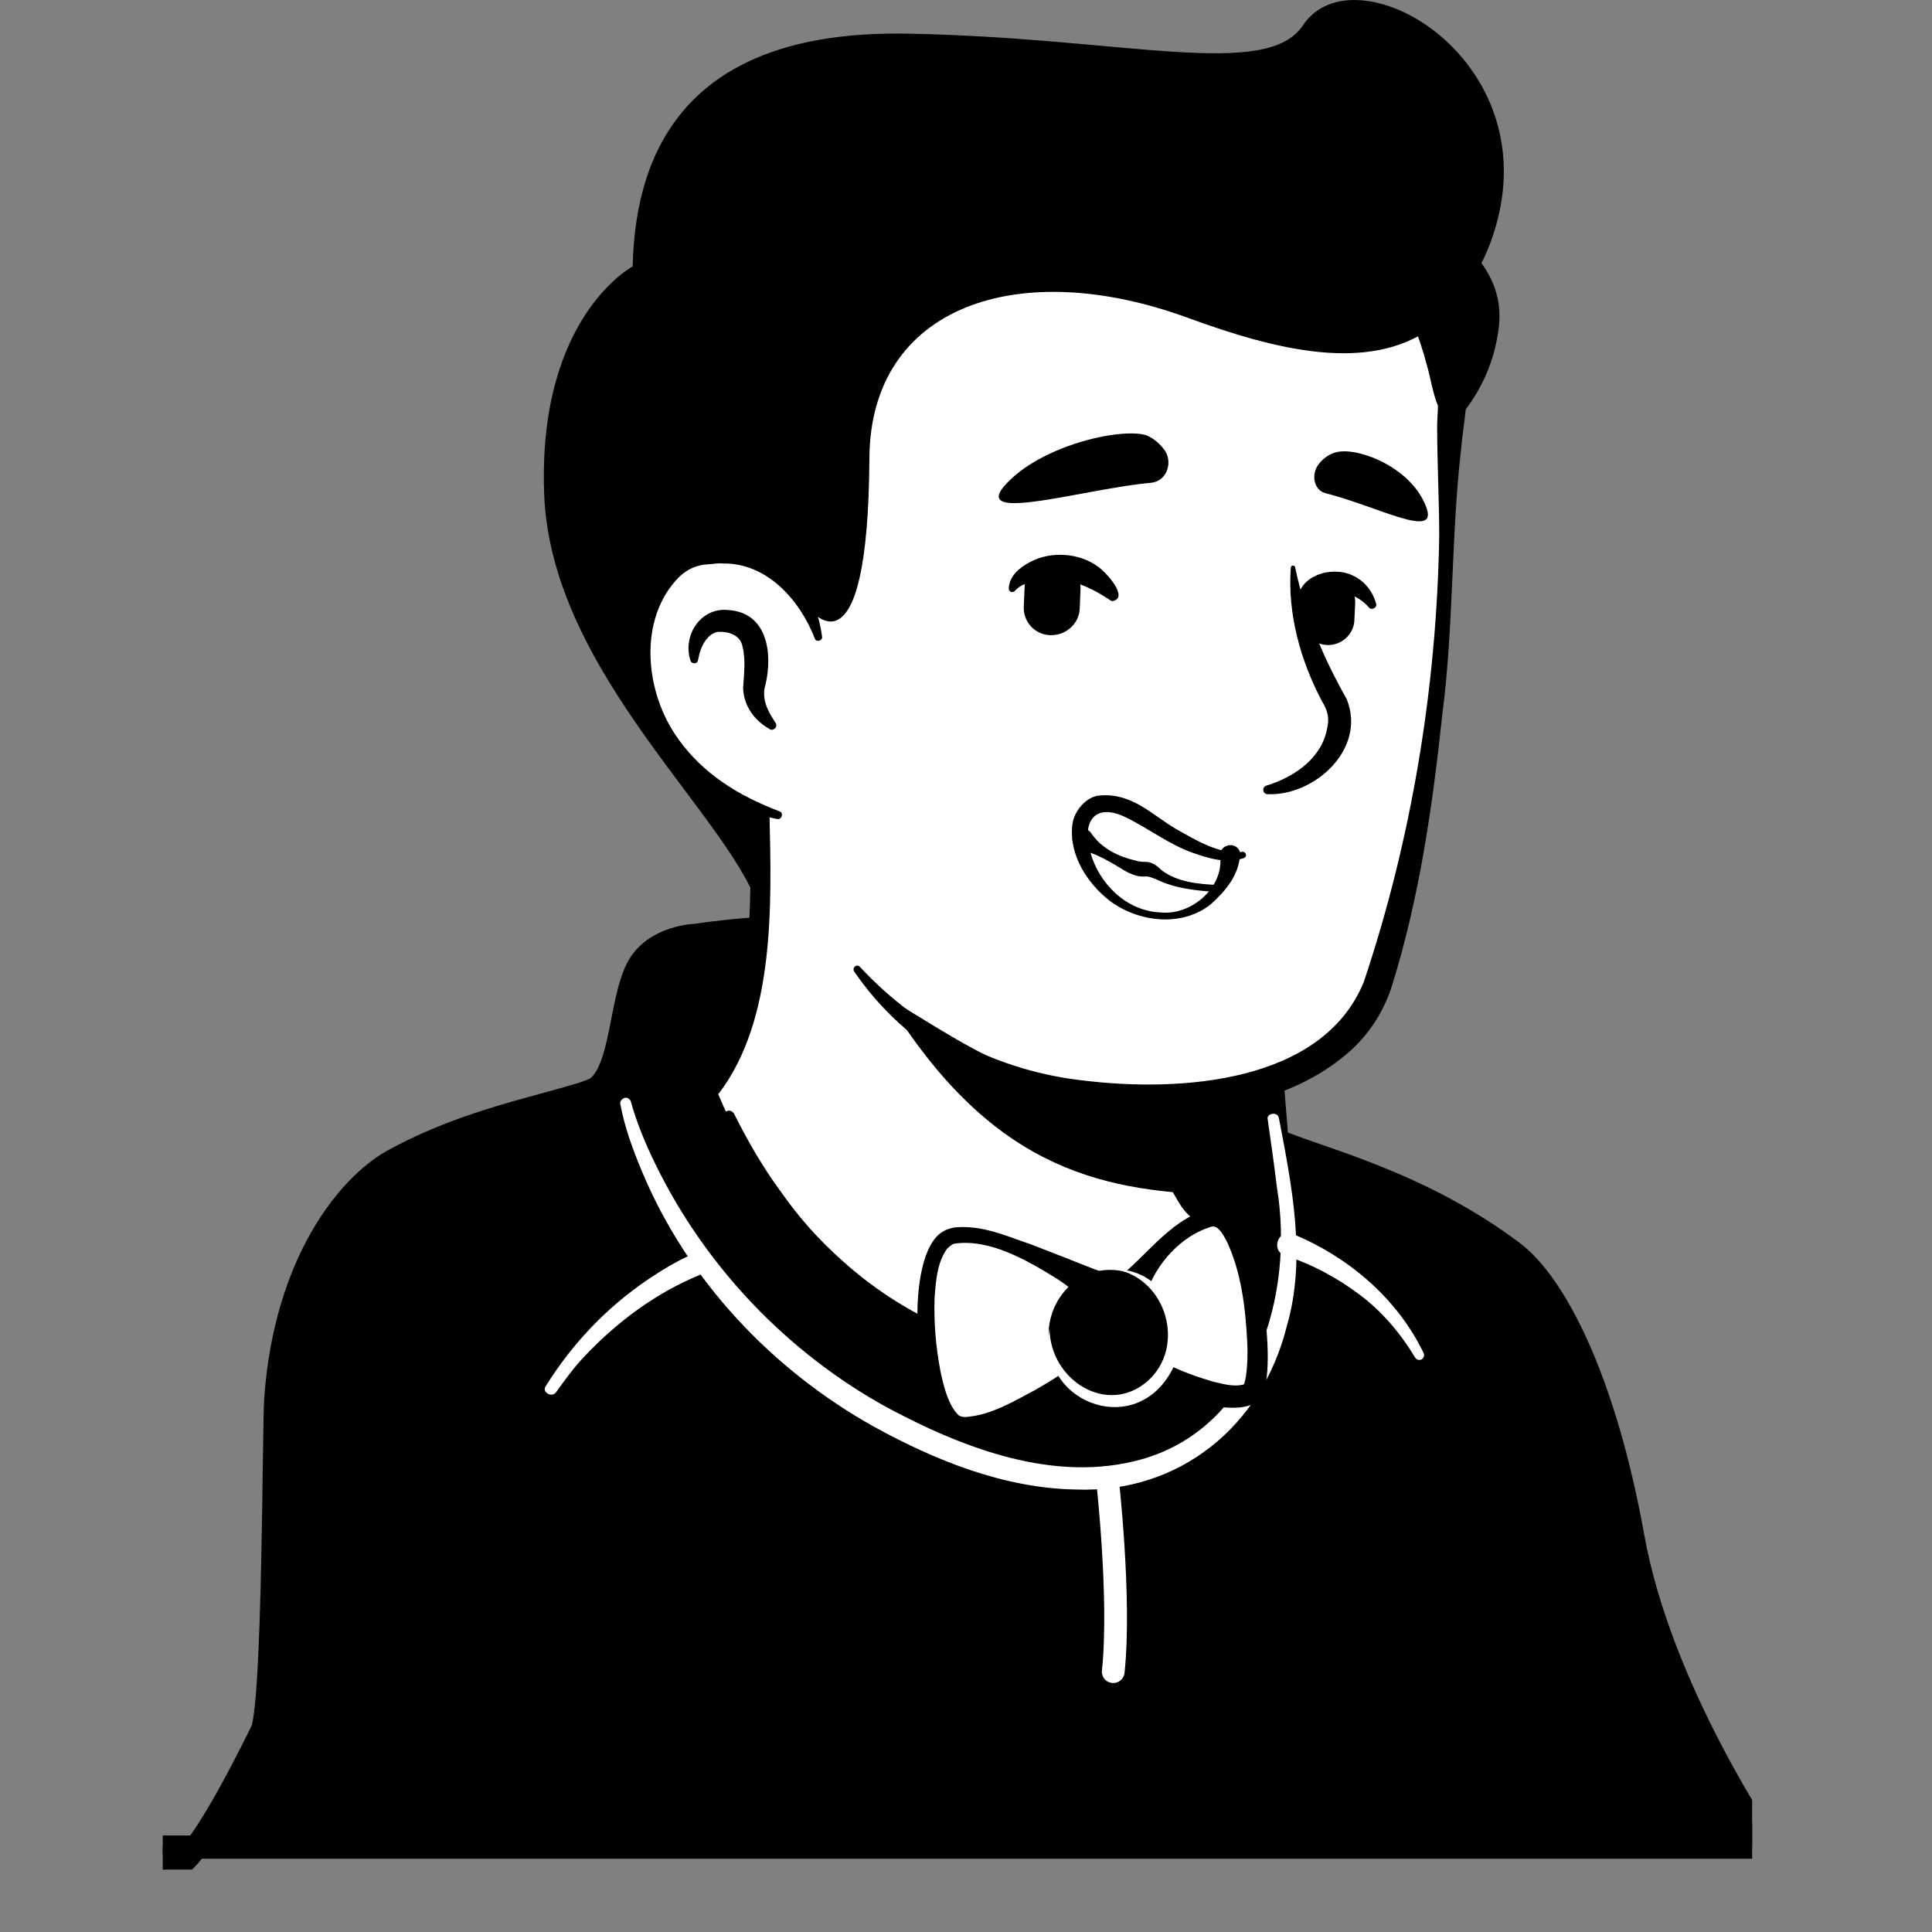
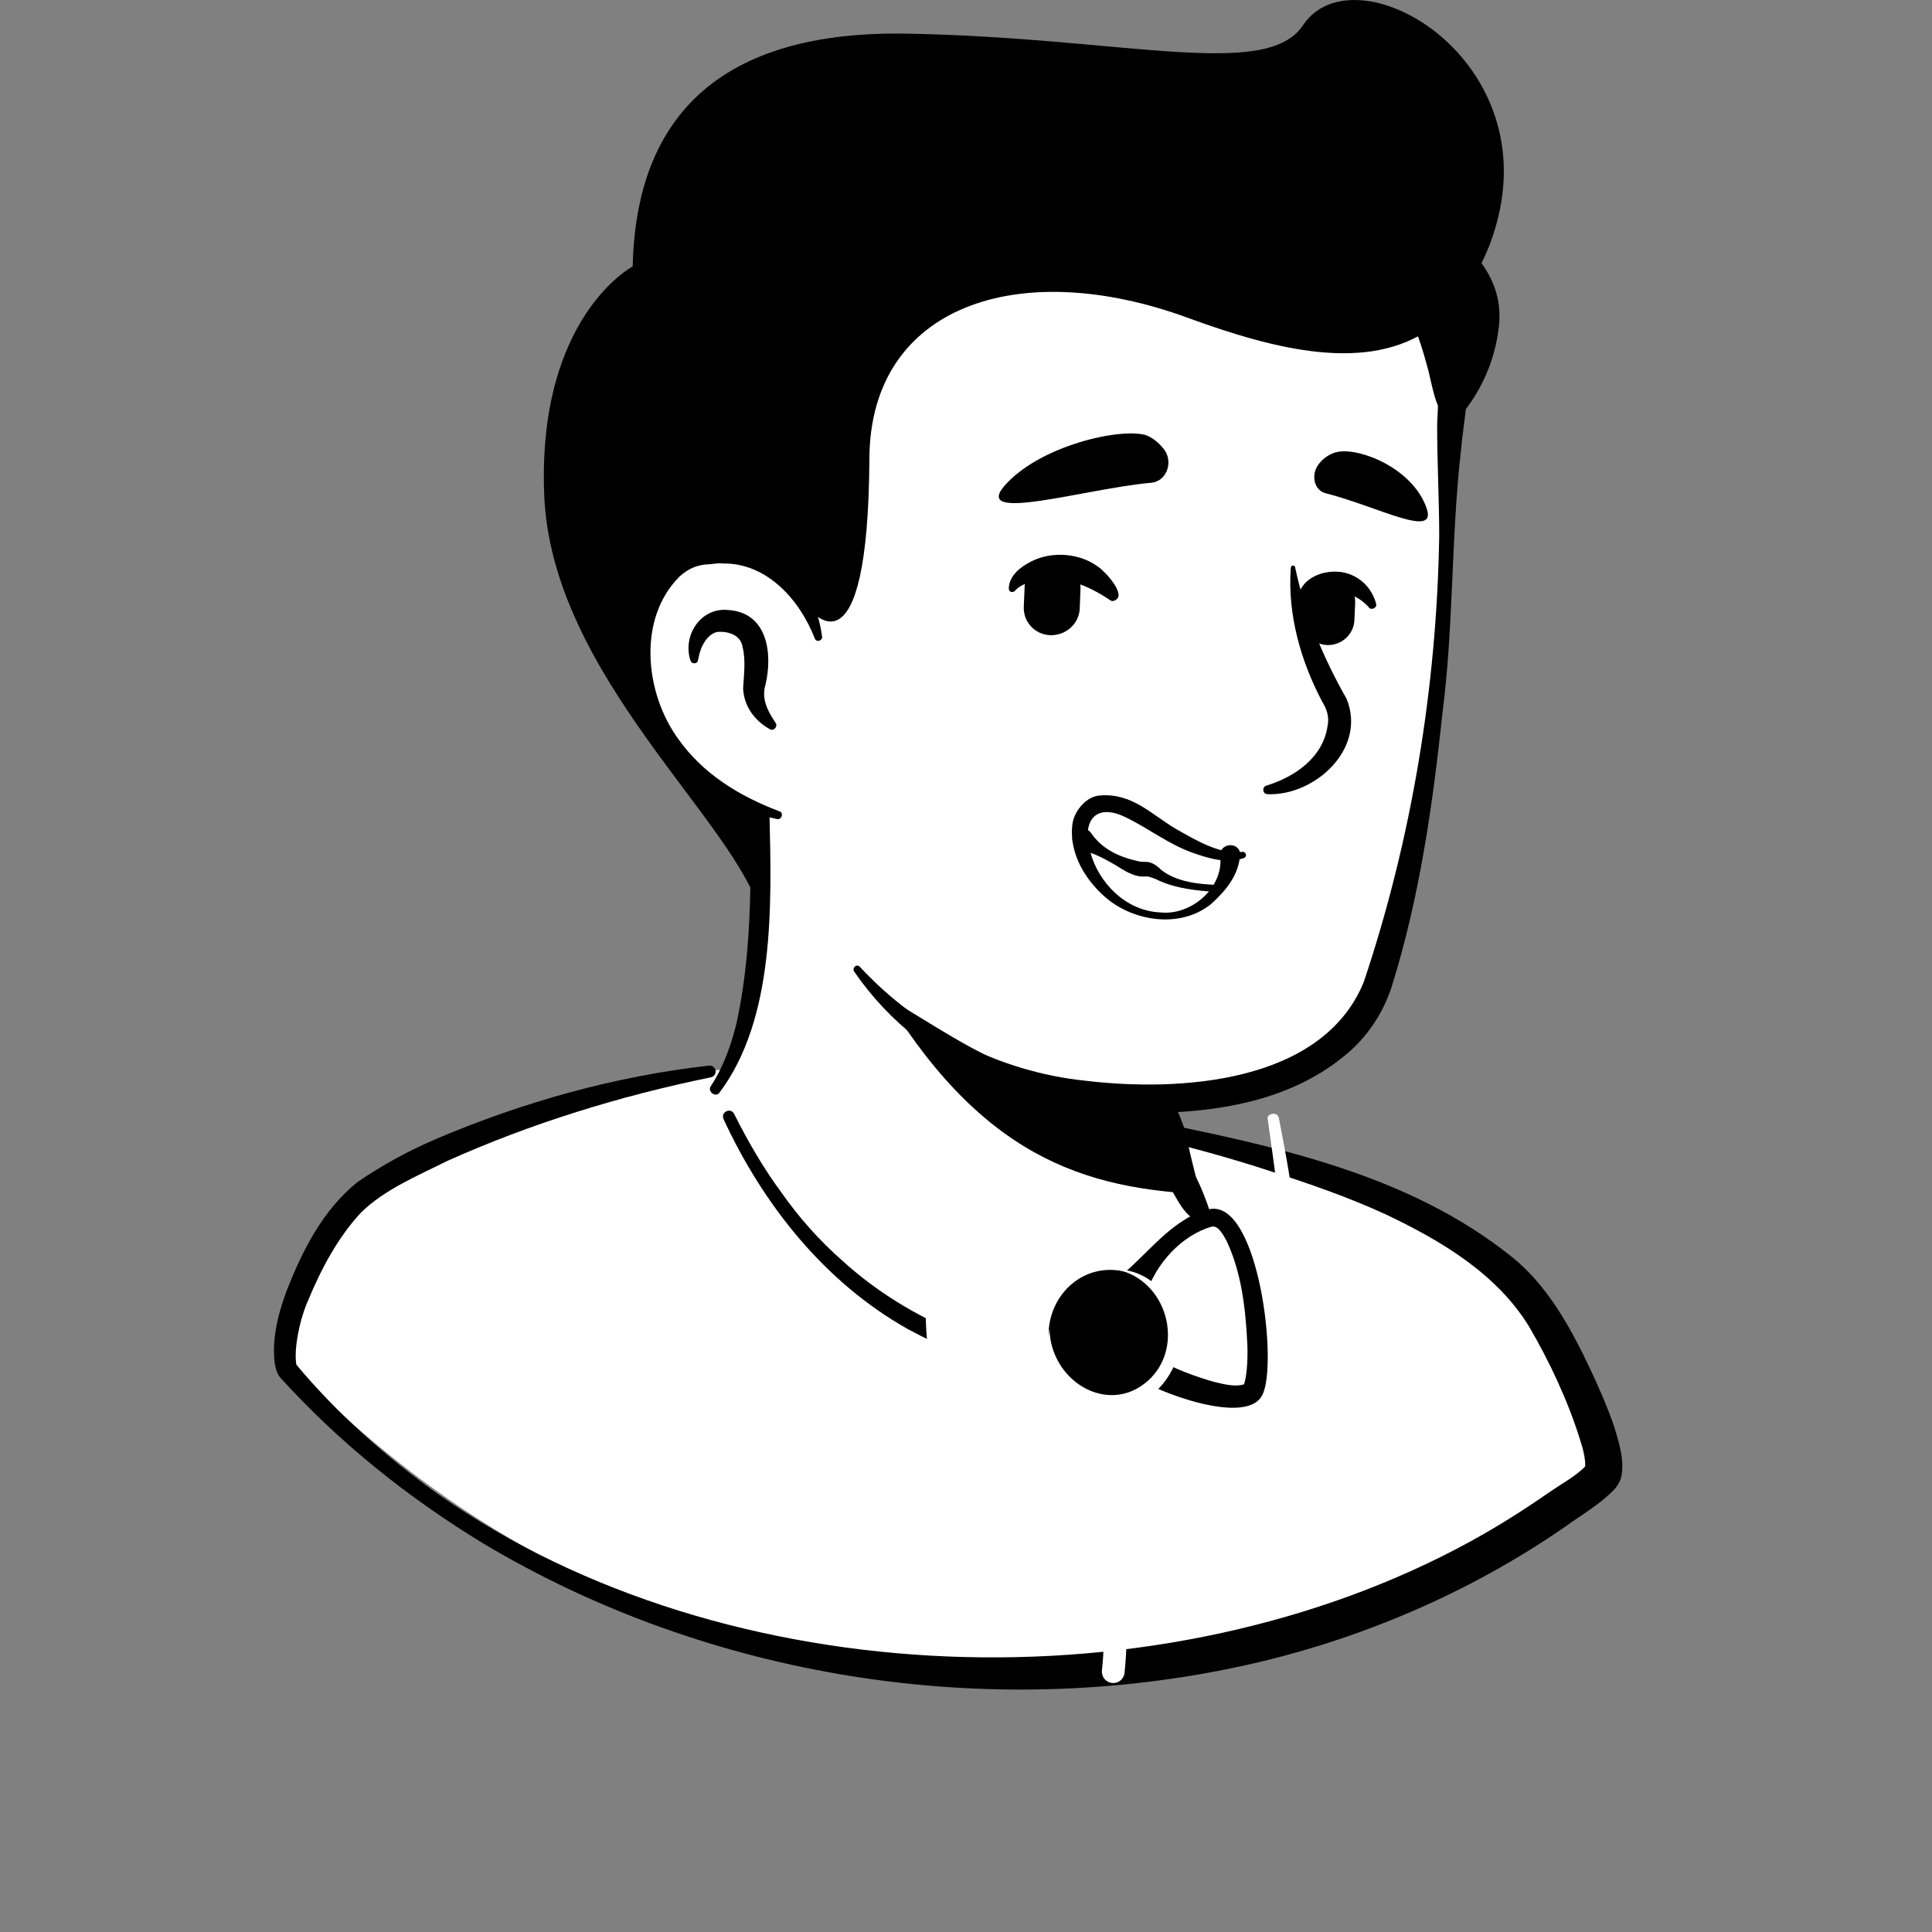
<svg xmlns="http://www.w3.org/2000/svg" width="40" zoomAndPan="magnify" viewBox="0 0 30 30" height="40" preserveAspectRatio="xMidYMid meet" version="1.0">
  <rect x="0" y="0" width="30" height="30" fill="#808080" stroke="none" />
  <defs>
    <clipPath id="786c2bb8b9">
      <path d="M 4 16 L 25 16 L 25 26.273 L 4 26.273 Z M 4 16 " clip-rule="nonzero" />
    </clipPath>
    <clipPath id="884bc4002d">
      <path d="M 4 16 L 26 16 L 26 26.273 L 4 26.273 Z M 4 16 " clip-rule="nonzero" />
    </clipPath>
    <clipPath id="aea04a03d6">
-       <path d="M 2.527 14 L 27.207 14 L 27.207 29.031 L 2.527 29.031 Z M 2.527 14 " clip-rule="nonzero" />
-     </clipPath>
+       </clipPath>
  </defs>
  <g clip-path="url(#786c2bb8b9)">
    <path fill="#ffffff" d="M 24.195 23.457 C 24.125 23.508 24.043 23.559 23.973 23.609 C 23.891 23.66 23.82 23.711 23.738 23.754 C 23.664 23.793 23.605 23.836 23.531 23.875 C 23.523 23.887 23.512 23.887 23.504 23.895 C 23.266 24.039 23.023 24.172 22.777 24.293 C 22.707 24.336 22.625 24.375 22.555 24.406 C 22.555 24.406 22.543 24.418 22.531 24.418 L 22.289 24.539 C 22.125 24.621 21.949 24.691 21.789 24.766 C 21.707 24.805 21.613 24.836 21.531 24.867 C 21.449 24.898 21.359 24.938 21.277 24.969 C 21.195 25 21.105 25.039 21.023 25.07 L 21.012 25.07 C 20.93 25.102 20.84 25.133 20.758 25.16 C 20.574 25.223 20.379 25.285 20.195 25.344 C 20.133 25.367 20.062 25.387 20 25.406 C 19.809 25.469 19.613 25.52 19.418 25.559 C 19.348 25.582 19.277 25.59 19.195 25.609 C 19.012 25.652 18.816 25.691 18.633 25.734 C 18.594 25.742 18.562 25.742 18.52 25.754 C 18.461 25.766 18.391 25.773 18.328 25.785 C 18.234 25.793 18.152 25.816 18.062 25.824 C 18.02 25.836 17.98 25.836 17.941 25.848 C 17.887 25.855 17.828 25.867 17.766 25.867 C 17.602 25.887 17.43 25.906 17.266 25.926 C 17.215 25.938 17.152 25.938 17.102 25.949 L 17.094 25.949 C 17.02 25.957 16.949 25.957 16.879 25.969 C 16.809 25.977 16.734 25.977 16.664 25.977 C 16.621 25.977 16.57 25.988 16.531 25.988 C 16.449 25.988 16.379 26 16.305 26 C 16.203 26 16.113 26.008 16.012 26.008 L 15.5 26.008 C 11.191 25.949 7.324 24.121 4.559 21.223 C 4.559 21.223 4.559 21.211 4.547 21.211 C 4.242 20.938 4.508 19.465 5.742 18.539 C 7.293 17.363 11.008 16.629 11.008 16.629 C 11.008 16.629 12.449 16.395 17.785 17.508 C 20.91 18.16 23.289 19.109 24.613 21.68 C 24.891 22.211 25.164 23.027 24.195 23.457 Z M 24.195 23.457 " fill-opacity="1" fill-rule="nonzero" />
  </g>
  <g clip-path="url(#884bc4002d)">
    <path fill="#000000" d="M 17.816 17.395 C 19.777 17.793 21.867 18.223 23.48 19.52 C 24.023 19.957 24.379 20.598 24.676 21.223 C 24.82 21.527 24.961 21.844 25.074 22.18 C 25.137 22.406 25.227 22.66 25.176 22.926 C 25.164 23 25.105 23.09 25.055 23.141 C 24.82 23.375 24.562 23.52 24.309 23.703 C 22.809 24.742 21.082 25.477 19.297 25.867 C 15.316 26.734 11.008 26.059 7.508 23.969 C 6.344 23.262 5.273 22.406 4.355 21.395 C 4.254 21.273 4.254 21.07 4.254 20.938 C 4.262 20.629 4.344 20.336 4.445 20.059 C 4.691 19.426 5.008 18.793 5.551 18.355 C 5.938 18.09 6.355 17.863 6.785 17.68 C 8.133 17.109 9.551 16.711 11.008 16.547 C 11.133 16.539 11.152 16.711 11.031 16.73 C 9.633 17.016 8.242 17.445 6.945 18.027 C 6.477 18.262 5.977 18.465 5.602 18.832 C 5.242 19.223 4.988 19.703 4.785 20.191 C 4.652 20.488 4.559 20.957 4.602 21.191 C 5.242 21.957 6 22.629 6.816 23.211 C 11.285 26.336 18.074 26.539 22.828 23.938 C 23.258 23.703 23.676 23.438 24.074 23.16 C 24.27 23.027 24.473 22.918 24.625 22.762 C 24.637 22.754 24.625 22.762 24.625 22.773 C 24.625 22.785 24.613 22.793 24.613 22.793 C 24.625 22.672 24.586 22.508 24.531 22.344 C 24.348 21.754 24.055 21.129 23.738 20.59 C 23.238 19.781 22.391 19.273 21.531 18.863 C 20.941 18.59 20.316 18.375 19.684 18.172 C 19.051 17.965 18.41 17.793 17.766 17.641 C 17.602 17.598 17.652 17.363 17.816 17.395 Z M 17.816 17.395 " fill-opacity="1" fill-rule="nonzero" />
  </g>
  <g clip-path="url(#aea04a03d6)">
    <path stroke-linecap="round" transform="matrix(0.102, 0, 0, 0.102, 0.099, -4.957)" fill-opacity="1" fill="#000000" fill-rule="nonzero" stroke-linejoin="round" d="M 183.391 202.388 C 183.391 202.388 173.899 200.015 153.002 193.317 C 132.106 186.581 105.085 190.982 105.085 190.982 C 105.085 190.982 98.503 191.097 96.015 196.111 C 93.489 201.086 93.718 211.382 89.891 214.214 C 89.011 214.788 86.485 215.515 82.811 216.51 C 76.802 218.194 67.693 220.414 58.699 225.389 C 52.002 229.216 42.51 240.813 41.017 261.518 C 40.711 265.614 40.788 307.981 38.912 312.114 C 23.106 344.187 23.795 329.796 23.795 329.796 L 268.202 329.796 C 268.202 329.796 251.783 305.991 247.612 282.606 C 243.21 258.189 235.594 243.99 229.394 239.282 C 215.004 228.413 199.388 224.892 193.418 222.213 L 192.691 213.219 C 192.806 213.104 188.902 200.895 183.391 202.388 Z M 183.391 202.388 " stroke="#000000" stroke-width="3.534" stroke-opacity="1" stroke-miterlimit="10" />
  </g>
  <path fill="#ffffff" d="M 19.859 17.363 C 20.062 18.426 20.289 19.539 19.98 20.598 C 19.594 22.141 18.316 23.191 16.703 23.129 C 15.594 23.109 14.539 22.684 13.582 22.16 C 11.988 21.273 10.672 19.875 9.969 18.191 C 9.824 17.844 9.703 17.516 9.633 17.148 C 9.621 17.109 9.652 17.059 9.703 17.047 C 9.742 17.039 9.785 17.066 9.797 17.109 C 9.887 17.438 10.031 17.781 10.184 18.09 C 10.957 19.672 12.223 20.996 13.754 21.844 C 14.949 22.488 16.379 23.039 17.727 22.66 C 19.5 22.16 20.102 20.09 19.828 18.438 C 19.785 18.078 19.734 17.73 19.684 17.375 C 19.664 17.293 19.84 17.25 19.859 17.363 Z M 19.859 17.363 " fill-opacity="1" fill-rule="nonzero" />
  <path stroke-linecap="round" transform="matrix(0.102, 0, 0, 0.102, 0.099, -4.957)" fill="none" stroke-linejoin="round" d="M 167.584 273.498 C 167.584 273.498 169.689 291.907 168.503 303.082 " stroke="#ffffff" stroke-width="3.46" stroke-opacity="1" stroke-miterlimit="10" />
  <path fill="#ffffff" d="M 10.848 19.805 C 10.184 20.078 9.582 20.527 9.09 21.047 C 8.918 21.223 8.773 21.426 8.633 21.621 C 8.559 21.711 8.406 21.609 8.477 21.52 C 8.887 20.863 9.418 20.305 10.051 19.875 C 10.266 19.73 10.48 19.598 10.723 19.488 C 10.816 19.445 10.918 19.488 10.957 19.57 C 11 19.648 10.949 19.762 10.848 19.805 Z M 20.074 19.16 C 20.941 19.52 21.695 20.16 22.105 21.008 C 22.125 21.047 22.105 21.09 22.074 21.109 C 22.031 21.129 21.992 21.109 21.973 21.078 C 21.746 20.703 21.461 20.363 21.105 20.098 C 20.766 19.844 20.359 19.621 19.949 19.496 C 19.727 19.414 19.848 19.078 20.074 19.16 Z M 20.074 19.16 " fill-opacity="1" fill-rule="nonzero" />
  <path fill="#ffffff" d="M 18.777 20.109 C 18.562 21.16 17.176 21.793 14.836 20.844 C 12.406 19.863 11.355 17.527 11.09 16.832 C 12.531 14.141 11.531 12.27 11.531 12.27 C 14.848 11.984 17.746 15.863 17.746 15.863 L 18.195 17.781 C 18.234 17.945 18.316 18.09 18.441 18.191 C 18.652 18.57 18.91 19.438 18.777 20.109 Z M 18.777 20.109 " fill-opacity="1" fill-rule="nonzero" />
  <path fill="#000000" d="M 11.039 16.863 C 11.234 16.566 11.355 16.223 11.438 15.883 C 11.59 15.18 11.641 14.465 11.652 13.75 L 11.652 13.484 C 11.621 13.219 11.531 12.945 11.43 12.699 C 11.297 12.375 11.773 12.168 11.93 12.496 C 11.949 12.535 11.949 12.609 11.949 12.648 C 11.98 14.035 12.039 15.824 11.164 16.977 C 11.102 17.039 10.98 16.945 11.039 16.863 Z M 17.859 15.844 C 18.012 15.934 18.062 16.059 18.082 16.18 C 18.145 16.426 18.125 16.691 18.184 16.945 C 18.234 17.191 18.387 17.426 18.43 17.68 C 18.48 17.945 18.633 18.508 18.695 18.781 C 18.715 18.844 18.676 18.914 18.602 18.926 C 18.562 18.938 18.531 18.926 18.5 18.906 C 18.367 18.793 18.309 18.68 18.227 18.539 C 18.094 18.293 18 18.07 17.918 17.793 C 17.848 17.547 17.879 17.281 17.816 17.027 C 17.766 16.781 17.625 16.547 17.57 16.293 C 17.543 16.172 17.531 16.039 17.625 15.883 C 17.684 15.824 17.785 15.801 17.859 15.844 Z M 17.859 15.844 " fill-opacity="1" fill-rule="nonzero" />
  <path fill="#000000" d="M 18.594 18.539 C 16.645 18.438 15.051 17.824 13.5 15.059 C 14.805 16.211 16.348 16.648 17.969 16.855 L 18.184 17.793 C 18.227 17.957 18.469 18.438 18.594 18.539 Z M 18.594 18.539 " fill-opacity="1" fill-rule="nonzero" />
  <path fill="#000000" d="M 18.512 18.16 C 18.859 18.812 19.062 19.629 18.848 20.355 C 18.684 20.863 18.215 21.242 17.703 21.387 C 16.52 21.703 15.152 21.203 14.102 20.641 C 12.805 19.914 11.848 18.703 11.234 17.375 C 11.191 17.273 11.336 17.191 11.398 17.293 C 11.613 17.723 11.855 18.141 12.133 18.516 C 12.406 18.906 12.723 19.262 13.082 19.578 C 14.121 20.52 15.531 21.102 16.938 21.102 C 18.391 21.059 18.941 20.293 18.602 18.887 C 18.551 18.66 18.469 18.426 18.359 18.23 C 18.297 18.148 18.449 18.059 18.512 18.16 Z M 18.512 18.16 " fill-opacity="1" fill-rule="nonzero" />
  <path fill="#ffffff" d="M 22.461 5.902 C 22.645 6.758 22.5 7.332 22.422 9.699 C 22.34 12.027 21.664 15.312 20.84 16.141 C 20.207 16.762 18.176 17.25 16.367 16.793 C 15.449 16.559 14.672 16.027 14.039 15.648 C 13.246 15.168 12.551 13.691 11.98 12.742 C 11.531 11.996 11.57 12.895 10.988 12.25 C 10.184 11.371 9.215 9.605 9.691 6.484 C 10.469 1.422 14.48 0.828 17.449 1.391 C 20.441 1.953 21.973 3.648 22.461 5.902 Z M 22.461 5.902 " fill-opacity="1" fill-rule="nonzero" />
  <path fill="#000000" d="M 11.5 13.148 C 11.266 12.762 10.957 12.414 10.684 12.047 C 10.273 11.484 9.969 10.844 9.766 10.18 C 8.875 7.34 9.418 3.625 12.102 1.953 C 14.539 0.402 19.277 0.961 21.258 3.086 C 22 3.852 22.48 4.852 22.688 5.891 C 22.695 5.953 22.727 6.066 22.738 6.125 C 22.746 6.18 22.777 6.238 22.766 6.301 C 22.746 6.523 22.707 6.75 22.688 6.973 C 22.531 8.332 22.574 9.719 22.398 11.078 C 22.246 12.508 22.043 13.934 21.613 15.312 C 21.48 15.73 21.227 16.109 20.891 16.383 C 20.133 17.016 19.145 17.23 18.195 17.273 C 16.297 17.363 14.367 16.691 13.266 15.09 C 13.223 15.027 13.305 14.957 13.355 15.016 C 14.277 16.008 15.52 16.641 16.848 16.781 C 18.316 16.957 20.531 16.824 21.176 15.25 C 21.922 13.027 22.309 10.668 22.348 8.332 C 22.348 7.762 22.316 7.188 22.316 6.605 C 22.316 6.535 22.328 6.371 22.328 6.301 C 22.328 6.289 22.328 6.301 22.328 6.301 C 22.328 6.312 22.328 6.312 22.328 6.301 C 22.246 6.098 22.215 5.871 22.156 5.668 C 21.93 4.82 21.523 4.016 20.941 3.371 C 19.012 1.207 14.715 0.668 12.305 2.289 C 10.398 3.555 9.887 5.984 9.754 8.129 C 9.641 9.73 10.109 11.301 11.324 12.402 L 11.805 12.902 C 12.008 13.129 11.664 13.395 11.5 13.148 Z M 11.5 13.148 " fill-opacity="1" fill-rule="nonzero" />
  <path fill="#ffffff" d="M 12.703 9.902 C 12.703 9.902 12.387 8.371 10.898 8.555 C 9.609 8.719 9.16 11.801 12.082 12.66 " fill-opacity="1" fill-rule="nonzero" />
  <path fill="#000000" d="M 11.949 11.32 C 11.715 11.188 11.551 10.965 11.539 10.688 C 11.551 10.484 11.582 10.25 11.531 10.047 C 11.5 9.852 11.297 9.801 11.141 9.812 C 10.98 9.844 10.875 10.047 10.848 10.211 C 10.848 10.219 10.836 10.25 10.836 10.262 C 10.824 10.312 10.742 10.312 10.723 10.262 C 10.59 9.863 10.887 9.422 11.316 9.473 C 11.918 9.516 12 10.148 11.887 10.629 C 11.824 10.832 11.906 11.016 12.02 11.188 L 12.039 11.219 C 12.09 11.281 12.008 11.363 11.949 11.32 Z M 20.113 8.82 C 20.266 9.547 20.551 10.219 20.91 10.852 C 21.227 11.629 20.41 12.363 19.684 12.332 C 19.602 12.332 19.594 12.219 19.664 12.199 C 20.125 12.059 20.543 11.75 20.613 11.281 C 20.645 11.137 20.605 11.016 20.531 10.895 C 20.195 10.262 19.992 9.535 20.043 8.82 C 20.043 8.77 20.113 8.77 20.113 8.82 Z M 20.113 8.82 " fill-opacity="1" fill-rule="nonzero" />
  <path fill="#000000" d="M 12.652 9.914 C 12.418 9.312 11.906 8.738 11.223 8.75 C 11.164 8.738 11.059 8.762 11 8.762 C 10.824 8.77 10.684 8.832 10.551 8.953 C 9.898 9.605 10.008 10.762 10.539 11.484 C 10.723 11.742 10.957 11.965 11.223 12.148 C 11.488 12.332 11.785 12.477 12.102 12.598 C 12.172 12.617 12.141 12.73 12.07 12.719 C 11.387 12.578 10.734 12.242 10.285 11.68 C 9.59 10.844 9.449 9.445 10.273 8.629 C 10.457 8.465 10.715 8.34 10.969 8.34 C 11.051 8.34 11.172 8.32 11.254 8.34 C 11.684 8.363 12.09 8.578 12.355 8.914 C 12.59 9.199 12.723 9.547 12.766 9.895 C 12.766 9.953 12.672 9.977 12.652 9.914 Z M 12.652 9.914 " fill-opacity="1" fill-rule="nonzero" />
  <path fill="#000000" d="M 23.238 3.473 C 23.961 0.852 21.023 -0.793 20.234 0.391 C 19.664 1.25 17.461 0.586 14.113 0.523 C 10.766 0.453 9.867 2.227 9.824 4.137 C 9.824 4.137 8.355 4.914 8.449 7.648 C 8.539 10.484 11.457 12.77 11.816 14.211 C 11.816 14.211 11.855 14.395 11.469 12.426 C 9.242 11.352 9.715 8.711 10.906 8.555 C 11.816 8.445 12.297 8.973 12.52 9.402 C 12.613 9.527 13.48 10.586 13.5 7.117 C 13.512 4.75 15.816 3.973 18.441 4.934 C 19.809 5.434 21.246 5.801 22.238 5.086 C 22.398 5.555 22.574 6.074 22.441 6.707 C 22.84 6.34 23.176 5.801 23.266 5.137 C 23.328 4.738 23.227 4.391 23.004 4.086 C 23.094 3.91 23.176 3.699 23.238 3.473 Z M 23.238 3.473 " fill-opacity="1" fill-rule="nonzero" />
  <path fill="#000000" d="M 17.879 7.496 C 18.102 7.473 18.215 7.207 18.094 7.004 C 18.02 6.902 17.93 6.812 17.797 6.758 C 17.41 6.637 16.145 6.914 15.594 7.547 C 15.102 8.129 16.859 7.586 17.879 7.496 Z M 20.574 7.656 C 20.398 7.605 20.348 7.352 20.492 7.188 C 20.562 7.105 20.664 7.035 20.777 7.016 C 21.125 6.953 21.922 7.27 22.145 7.871 C 22.348 8.395 21.398 7.863 20.574 7.656 Z M 16.305 9.863 C 16.062 9.852 15.879 9.648 15.898 9.402 L 15.91 9.117 C 15.918 8.871 16.121 8.688 16.367 8.711 C 16.613 8.719 16.797 8.922 16.777 9.168 L 16.766 9.453 C 16.754 9.688 16.551 9.871 16.305 9.863 Z M 20.602 10.016 C 20.379 10.004 20.207 9.812 20.215 9.586 L 20.227 9.32 C 20.234 9.098 20.43 8.922 20.656 8.934 C 20.879 8.945 21.051 9.137 21.043 9.363 L 21.031 9.629 C 21.023 9.852 20.828 10.027 20.602 10.016 Z M 20.602 10.016 " fill-opacity="1" fill-rule="nonzero" />
  <path fill="#000000" d="M 17.227 9.312 C 16.887 9.086 16.52 8.934 16.113 9.016 C 15.98 9.035 15.848 9.078 15.766 9.168 C 15.734 9.211 15.664 9.199 15.664 9.137 C 15.672 8.934 15.848 8.801 16.012 8.719 C 16.328 8.555 16.766 8.586 17.051 8.801 C 17.152 8.863 17.5 9.238 17.316 9.32 C 17.277 9.344 17.254 9.332 17.227 9.312 Z M 20.145 9.363 C 20.145 8.934 20.676 8.781 21 8.934 C 21.184 9.016 21.316 9.18 21.367 9.371 C 21.391 9.434 21.297 9.484 21.258 9.434 C 21.082 9.23 20.785 9.129 20.551 9.25 C 20.48 9.289 20.473 9.32 20.449 9.363 C 20.449 9.566 20.156 9.555 20.145 9.363 Z M 20.145 9.363 " fill-opacity="1" fill-rule="nonzero" />
  <path fill="#ffffff" d="M 19.102 13.312 C 19.113 13.648 18.613 14.508 17.652 14.109 C 16.727 13.73 16.449 11.953 17.777 12.801 C 18.449 13.25 18.879 13.324 19.102 13.312 Z M 19.102 13.312 " fill-opacity="1" fill-rule="nonzero" />
  <path fill="#000000" d="M 19.316 13.324 C 19.043 13.414 18.777 13.332 18.52 13.242 C 18.145 13.109 17.836 12.863 17.48 12.691 C 16.992 12.453 16.797 12.77 16.93 13.23 C 17.062 13.719 17.492 14.148 18.02 14.168 C 18.492 14.219 18.992 13.793 18.949 13.312 C 18.91 13.109 19.207 13.047 19.258 13.242 C 19.246 13.586 19.031 13.832 18.809 14.035 C 18.359 14.402 17.676 14.324 17.227 13.984 C 16.879 13.711 16.594 13.27 16.652 12.801 C 16.676 12.598 16.867 12.363 17.082 12.352 C 17.582 12.312 17.879 12.648 18.266 12.875 C 18.574 13.047 18.918 13.262 19.277 13.23 C 19.34 13.211 19.379 13.293 19.316 13.324 Z M 19.316 13.324 " fill-opacity="1" fill-rule="nonzero" />
  <path fill="#000000" d="M 16.949 12.945 C 17.113 13.18 17.367 13.301 17.633 13.363 C 17.695 13.383 17.746 13.383 17.797 13.383 C 17.887 13.383 17.98 13.453 18.031 13.508 C 18.277 13.699 18.613 13.73 18.918 13.742 C 18.992 13.742 18.992 13.863 18.918 13.852 C 18.594 13.832 18.246 13.801 17.941 13.648 C 17.879 13.629 17.848 13.609 17.797 13.609 C 17.602 13.629 17.449 13.508 17.309 13.426 C 17.145 13.332 16.98 13.242 16.785 13.199 C 16.695 13.18 16.645 13.098 16.652 13.008 C 16.676 12.863 16.879 12.824 16.949 12.945 Z M 16.949 12.945 " fill-opacity="1" fill-rule="nonzero" />
  <path fill="#ffffff" d="M 16.992 19.977 C 16.992 19.977 15.43 19.027 14.785 19.191 C 14.133 19.355 14.355 21.703 14.777 22.078 C 15.195 22.457 16.98 21.254 17.094 21.152 C 17.203 21.047 17.145 20.141 16.992 19.977 Z M 16.992 19.977 " fill-opacity="1" fill-rule="nonzero" />
-   <path fill="#000000" d="M 16.828 20.18 C 16.836 20.191 16.848 20.191 16.828 20.18 C 16.695 20.059 16.551 19.945 16.41 19.855 C 15.949 19.57 15.367 19.23 14.816 19.312 C 14.777 19.324 14.734 19.363 14.703 19.395 C 14.551 19.609 14.531 19.895 14.512 20.16 C 14.5 20.539 14.531 20.914 14.602 21.285 C 14.652 21.52 14.723 21.824 14.887 21.977 C 14.93 22.008 15 22.008 15.062 21.996 C 15.41 21.957 15.754 21.754 16.062 21.59 C 16.367 21.418 16.664 21.223 16.938 20.996 L 16.93 21.008 C 16.918 21.02 16.91 21.047 16.91 21.039 L 16.91 21.008 C 16.93 20.73 16.898 20.414 16.785 20.16 C 16.785 20.129 16.809 20.172 16.828 20.18 Z M 17.152 19.773 C 17.285 19.906 17.309 20.027 17.336 20.191 C 17.379 20.508 17.41 20.812 17.336 21.121 C 17.316 21.18 17.285 21.254 17.227 21.312 C 16.766 21.629 15.195 22.602 14.703 22.211 C 14.195 21.793 14.02 19.477 14.645 19.121 C 14.695 19.09 14.766 19.07 14.828 19.059 C 15.254 19.02 15.621 19.191 16.012 19.324 C 16.328 19.445 16.664 19.578 16.98 19.703 C 17.031 19.723 17.102 19.742 17.152 19.773 Z M 17.152 19.773 " fill-opacity="1" fill-rule="nonzero" />
  <path fill="#ffffff" d="M 17.582 19.996 C 17.582 19.996 18.195 19.039 18.816 18.914 C 19.43 18.793 19.715 21.387 19.441 21.629 C 19.164 21.863 17.879 21.355 17.734 21.191 C 17.582 21.027 17.492 20.312 17.582 19.996 Z M 17.582 19.996 " fill-opacity="1" fill-rule="nonzero" />
  <path fill="#000000" d="M 17.336 19.887 C 17.348 19.863 17.367 19.836 17.387 19.824 C 17.41 19.812 17.449 19.773 17.461 19.762 C 17.816 19.457 18.102 19.078 18.531 18.863 C 18.594 18.832 18.664 18.812 18.727 18.793 C 18.746 18.781 18.777 18.773 18.797 18.773 C 19.543 18.66 19.848 21.18 19.602 21.66 C 19.359 22.152 17.949 21.609 17.613 21.375 C 17.316 21.152 17.234 20.23 17.336 19.887 Z M 17.816 20.098 C 17.766 20.395 17.777 20.762 17.891 21.047 C 17.918 21.078 17.961 21.102 18 21.121 C 18.258 21.262 18.562 21.375 18.848 21.457 C 19.012 21.496 19.176 21.539 19.316 21.496 C 19.367 21.363 19.379 21.047 19.367 20.844 C 19.34 20.312 19.277 19.754 19.043 19.262 C 18.992 19.172 18.918 19.027 18.816 19.047 C 18.348 19.18 17.941 19.629 17.797 20.098 L 17.797 20.109 C 17.797 20.121 17.809 20.109 17.809 20.098 C 17.809 20.109 17.816 20.098 17.816 20.098 Z M 17.816 20.098 " fill-opacity="1" fill-rule="nonzero" />
  <path fill="#000000" d="M 18.227 20.812 C 18.258 20.254 17.859 19.773 17.328 19.723 C 16.797 19.672 16.336 20.078 16.285 20.641 C 16.246 21.211 16.645 21.711 17.184 21.762 C 17.734 21.805 18.195 21.375 18.227 20.812 Z M 18.227 20.812 " fill-opacity="1" fill-rule="nonzero" />
-   <path fill="#ffffff" d="M 16.297 20.629 C 16.305 21.438 17.203 21.996 17.828 21.438 C 18.41 20.914 18.125 19.863 17.328 19.711 C 18.125 19.711 18.562 20.691 18.164 21.336 C 17.57 22.336 16.113 21.754 16.297 20.629 Z M 16.297 20.629 " fill-opacity="1" fill-rule="nonzero" />
+   <path fill="#ffffff" d="M 16.297 20.629 C 16.305 21.438 17.203 21.996 17.828 21.438 C 18.41 20.914 18.125 19.863 17.328 19.711 C 18.125 19.711 18.562 20.691 18.164 21.336 C 17.57 22.336 16.113 21.754 16.297 20.629 M 16.297 20.629 " fill-opacity="1" fill-rule="nonzero" />
</svg>